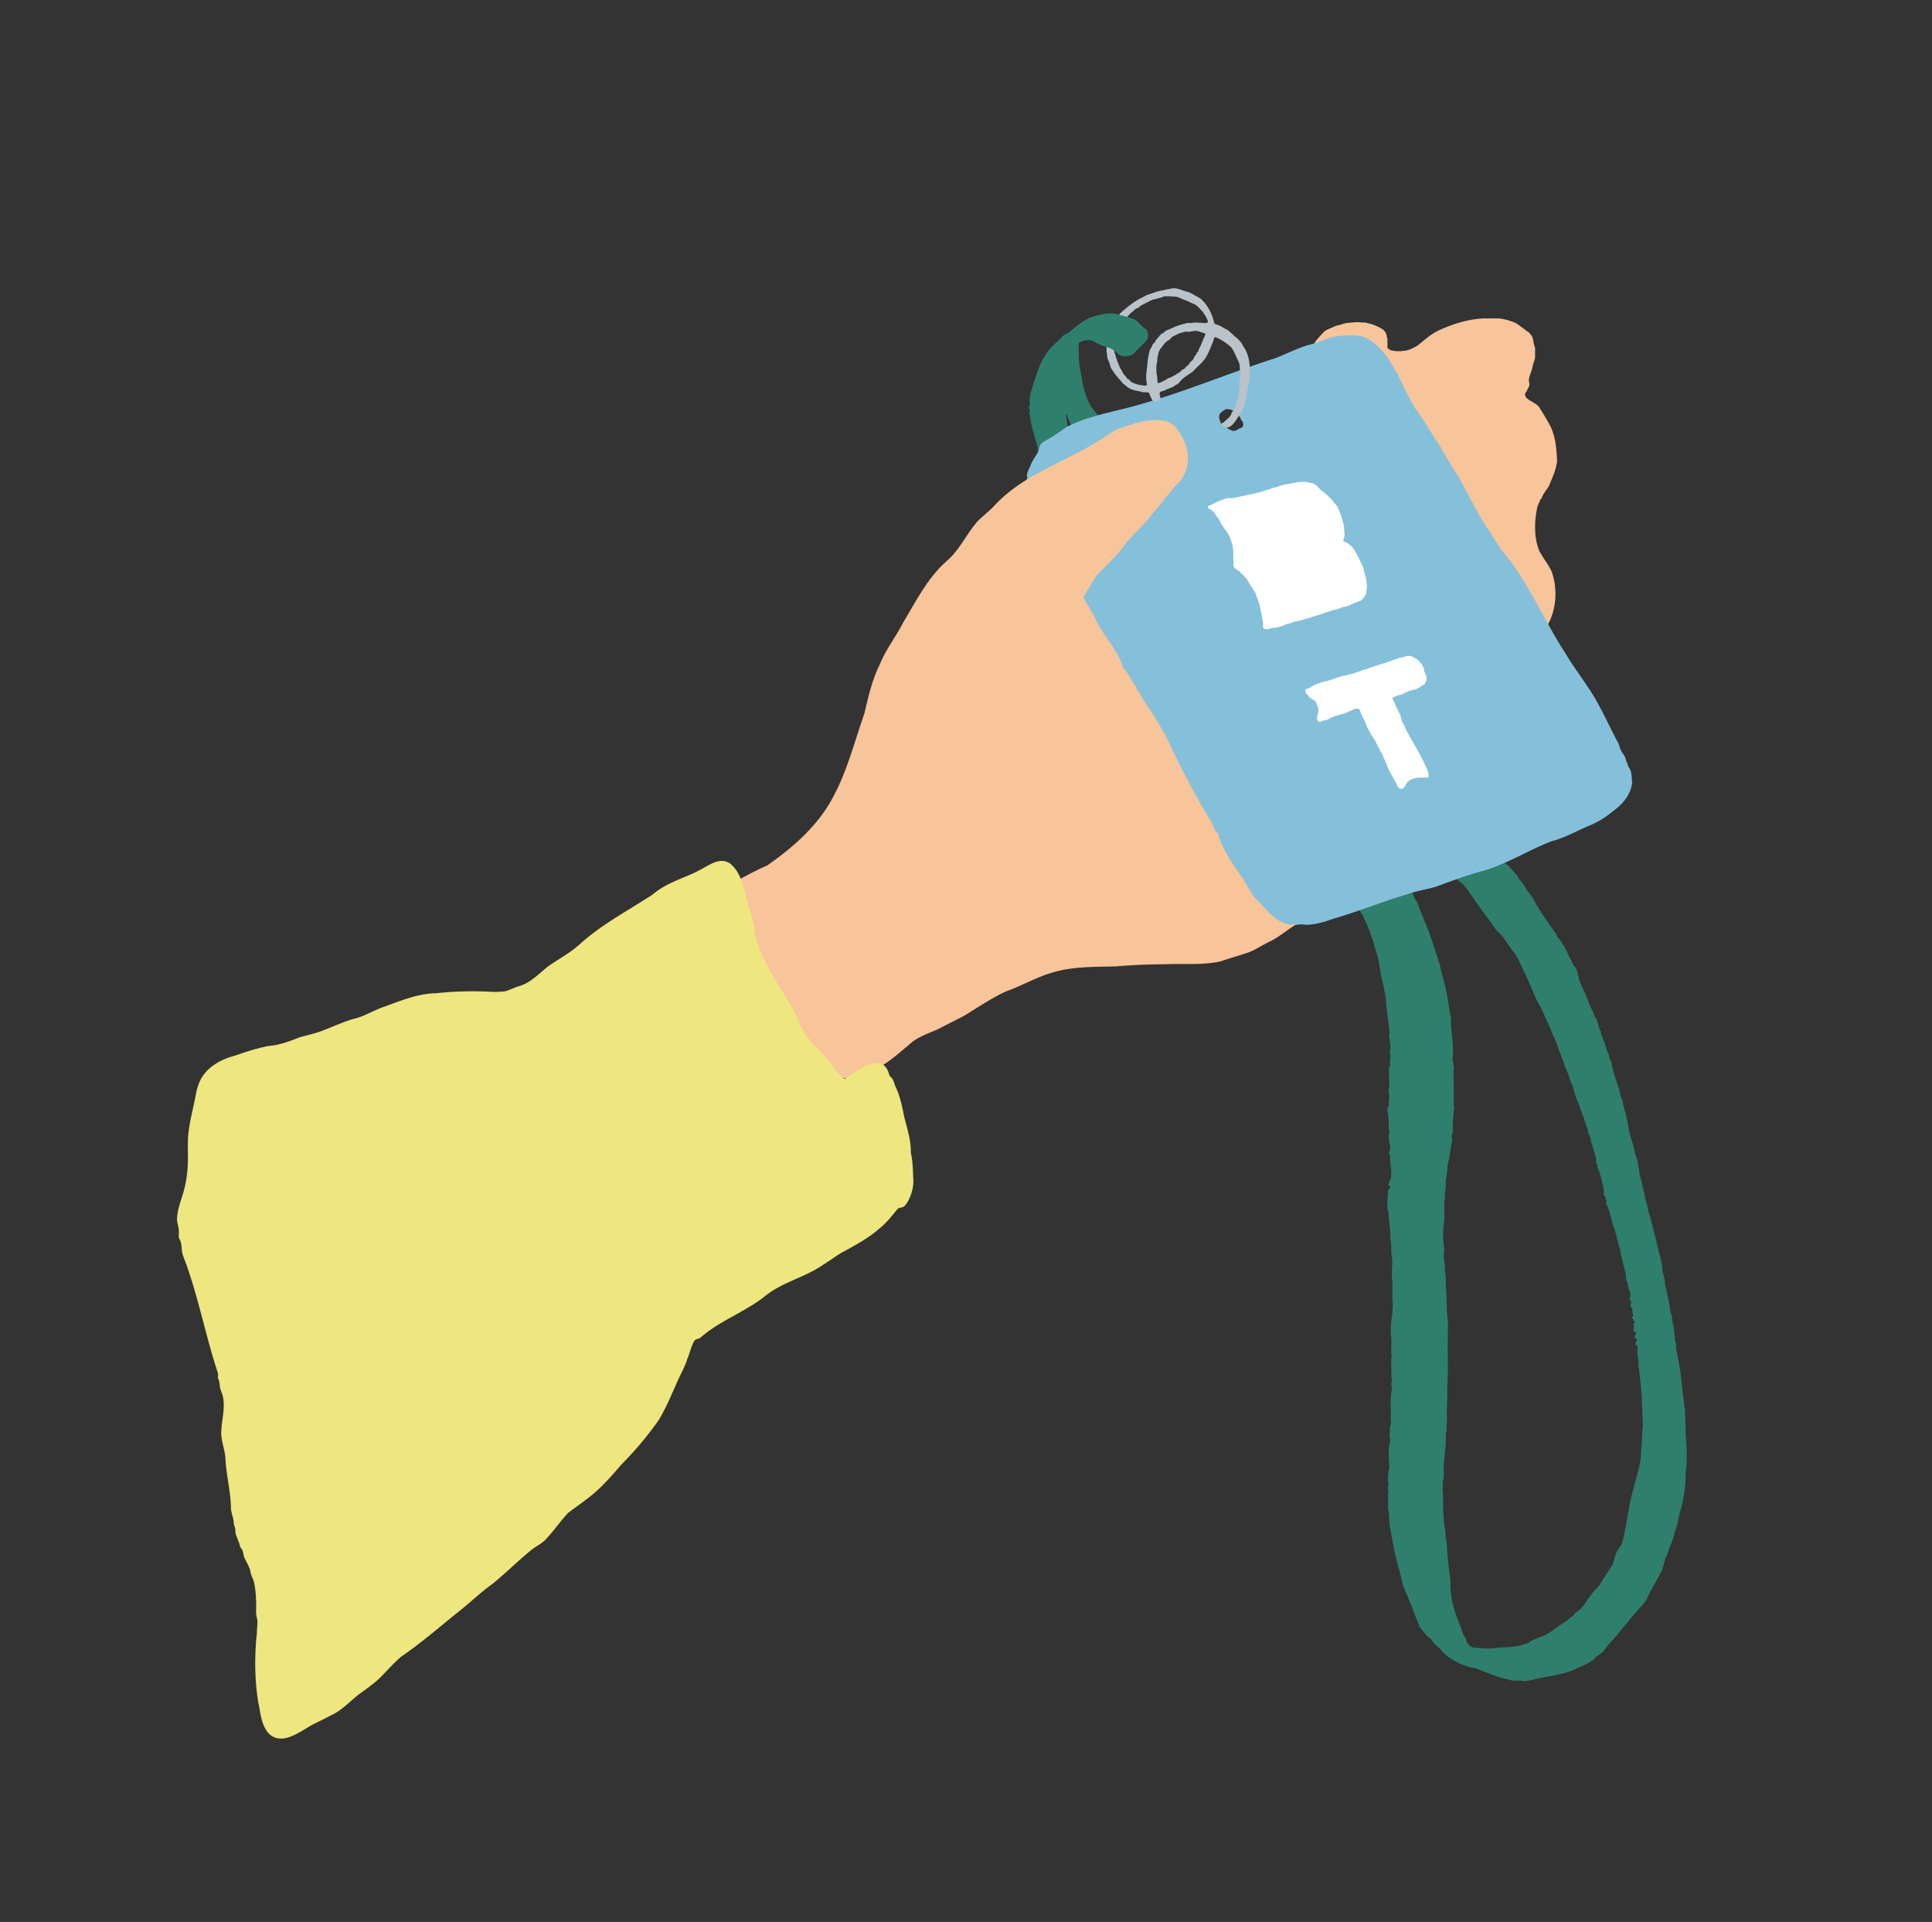
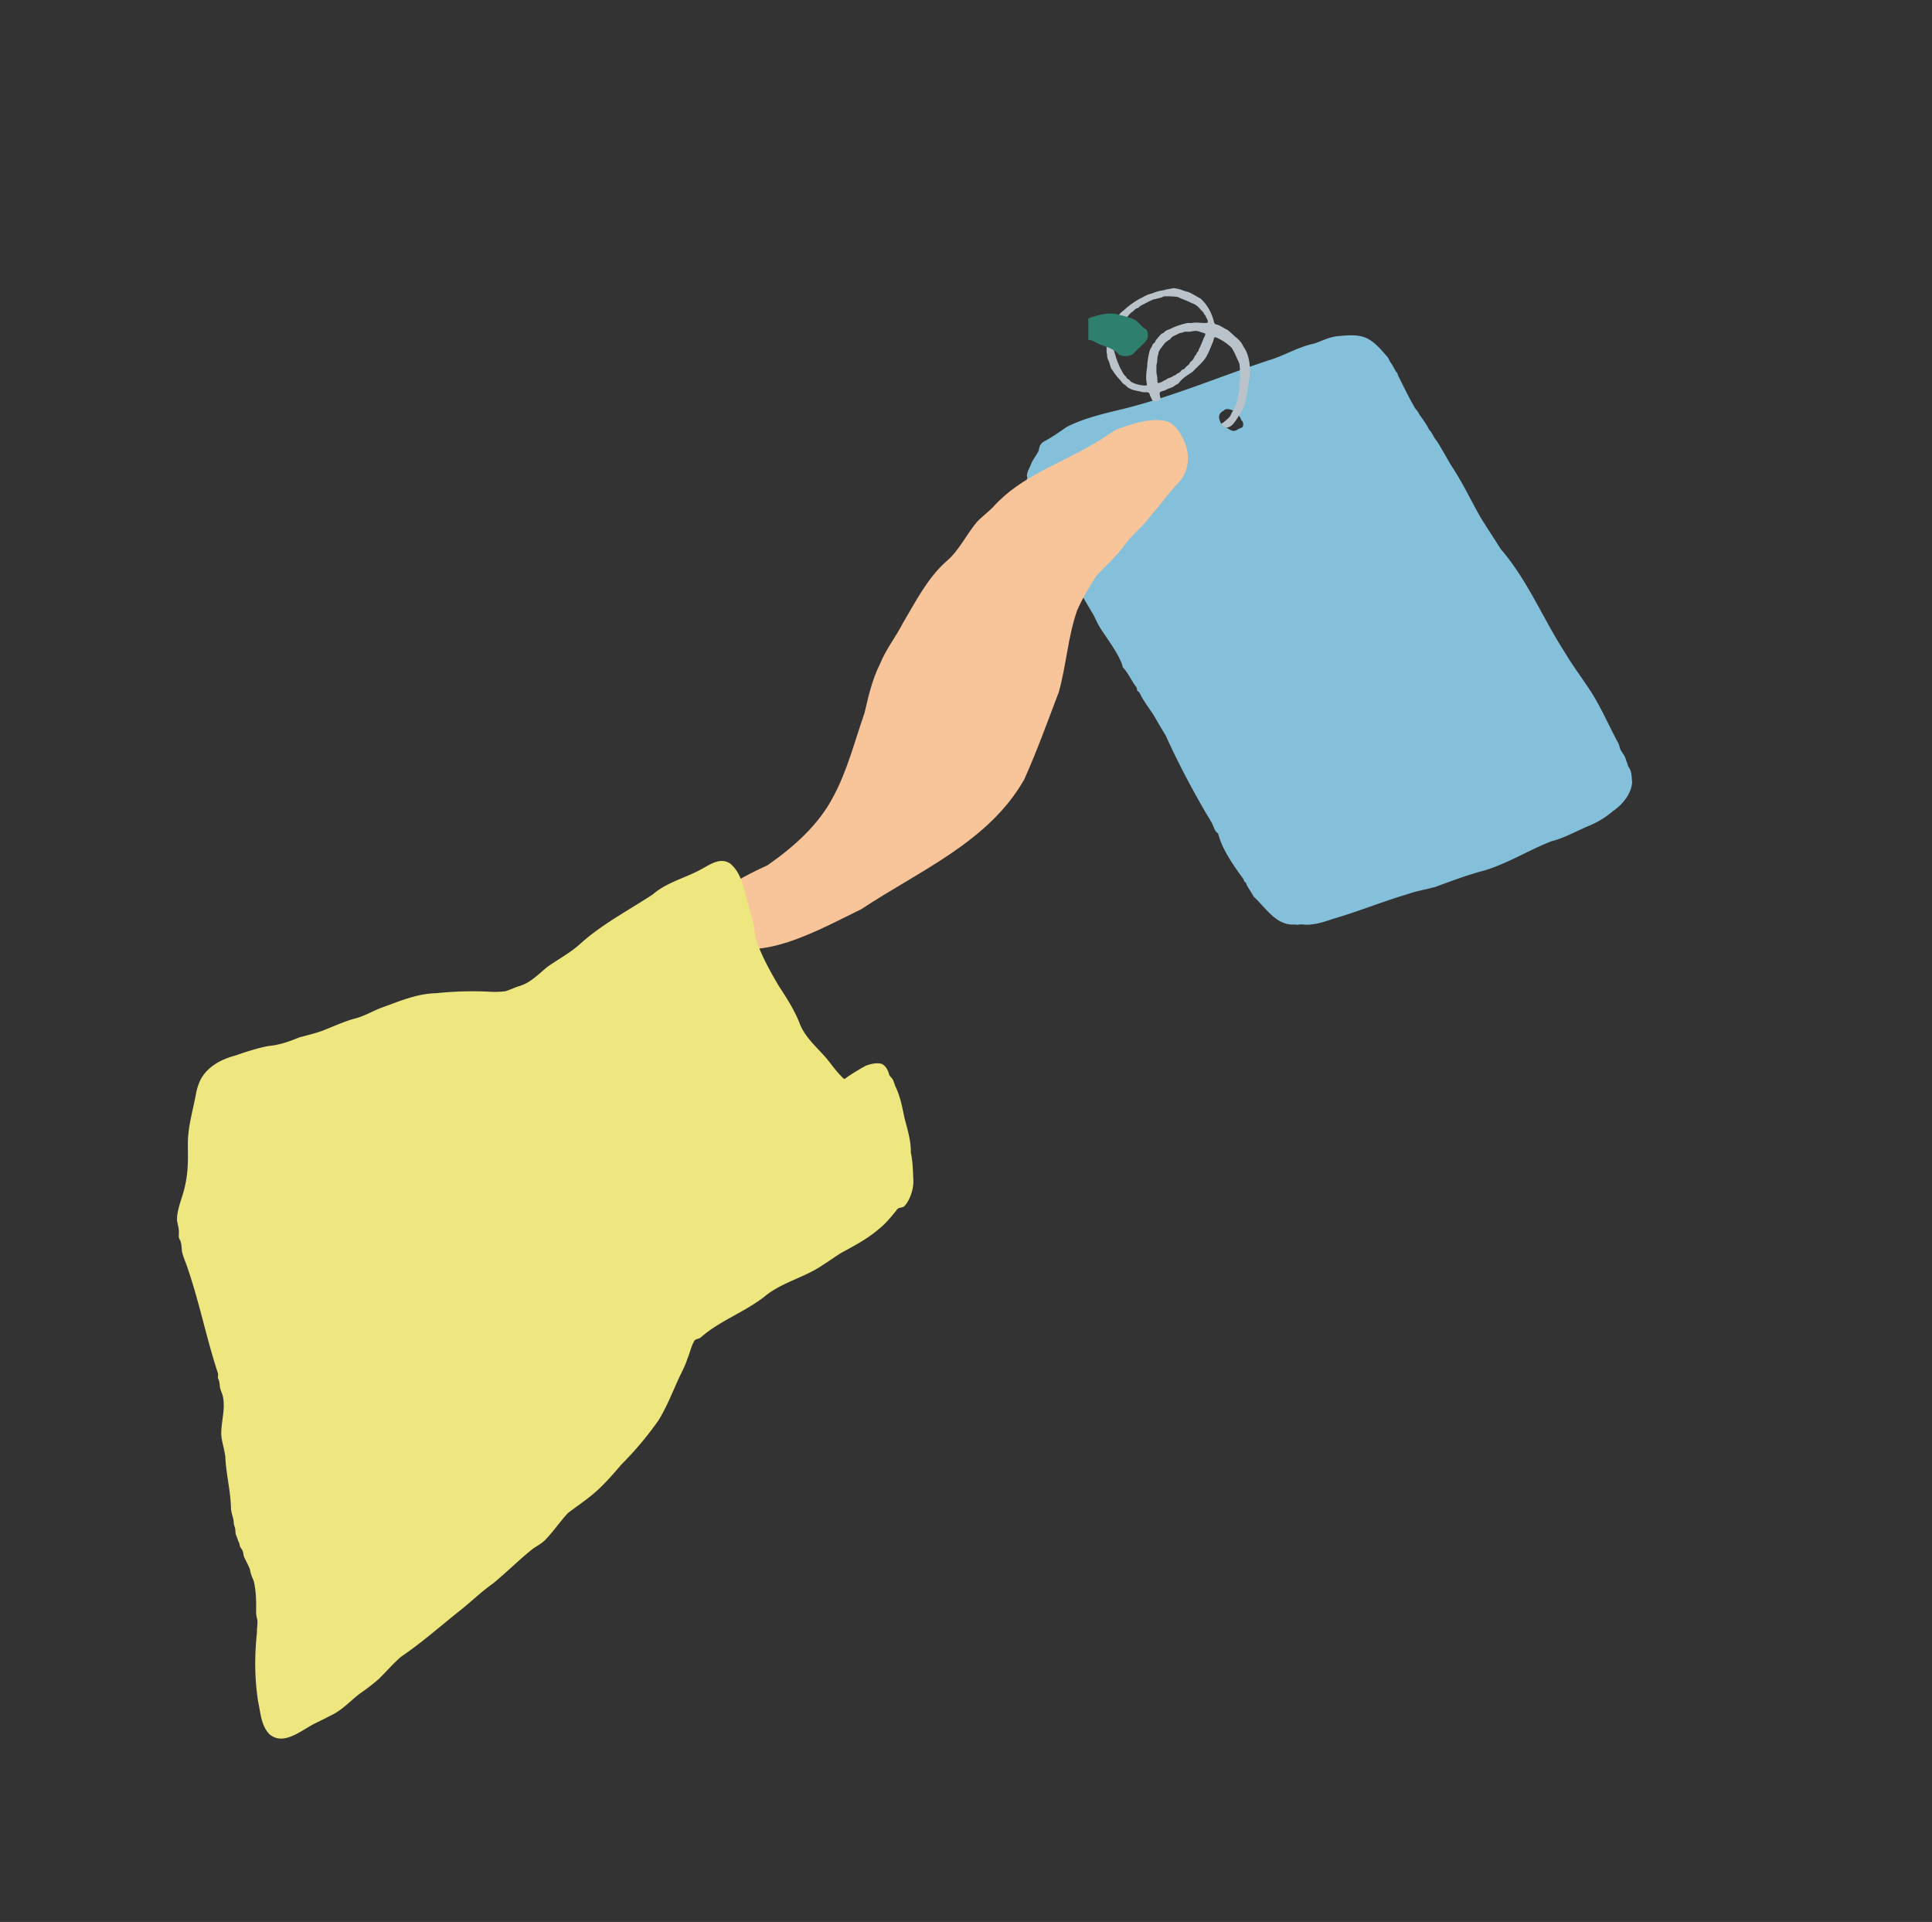
<svg xmlns="http://www.w3.org/2000/svg" width="191" height="190" fill="none">
  <rect width="100%" height="100%" fill="#333333" stroke="none" />
-   <path fill-rule="evenodd" clip-rule="evenodd" d="M150.088 86.769c.314.403.627.75.846 1.215.342.423.646.818.869 1.307a36.86 36.86 0 002 2.969c.028.047.033.037.08.137.043.119.015.224.114.285.295.242.428.566.623.87.304.436.403.94.712 1.353.052.162.081.3.195.418.066.124.085.219.204.3.29.427.285 1.035.48 1.505.299.684.679 1.359.874 2.076.185.418.408.817.575 1.264.09.194.218.28.218.517.195.281.152.684.385.969.033.133-.014.309.1.433a.449.449 0 01.104.247c-.028.128.09.285.143.356.052.176.118.499.209.67 0 .204.142.413.242.574.019.262.071.551.266.751.014.56.237 1.092.385 1.629.133.314.171.698.351 1.002.057.428.152.789.337 1.183.062.475.19.831.309 1.264.133.574.247 1.154.347 1.743.161.741.47 1.434.575 2.18a8.24 8.24 0 01.46 2.1c.205.669.314 1.358.499 2.028.067.537.299 1.045.361 1.591.181.622.39 1.283.523 1.929.261.874.408 1.814.674 2.679.162.703.157.726.223 1.425.095.375.247.684.209 1.068.219.998.442 1.924.575 2.941.2.413.114.84.276 1.277.085.537.137 1.041.185 1.558.057.19.133.262.085.461-.009.181.048.494.076.684.328 1.449.466 2.902.627 4.361.091.403.067.826.171 1.216.019.888.1 1.767.067 2.669a14.96 14.96 0 01-.01 3.771c.029 1.388-.228 2.765-.646 4.081a8.431 8.431 0 01-.427 1.667 6.682 6.682 0 01-.513 1.496c-.086.342-.176.651-.361.964-.147.4-.223.86-.371 1.264-.479.979-1.073 1.876-1.515 2.888-.399.618-.955 1.116-1.411 1.682-.342.356-.584.793-.945 1.121-.565.817-1.358 1.477-1.905 2.332-.323.28-.698.456-.964.803-.47.361-.997.612-1.534.812-1.078.584-2.313.764-3.496.973-.641.096-1.245.343-1.895.371-.466-.133-.917.038-1.392-.128-1.159-.233-2.237-.713-3.349-1.135-1.007-.157-1.905-.551-2.736-1.136-.247-.237-.527-.399-.708-.703-.28-.294-.655-.522-.859-.874-.133-.275-.471-.37-.637-.617-.233-.266-.432-.542-.655-.817-.186-.613-.437-1.064-.637-1.686-.304-.784-.651-1.592-.974-2.375-.118-.461-.209-.922-.337-1.392-.465-1.482-.693-3.035-.988-4.574-.081-.437.014-1.041-.123-1.463-.048-.314.019-.703-.029-1.031 0-.266.005-.532.033-.798-.076-.261-.047-.428.015-.689-.1-.522-.053-1.149.071-1.672-.014-.76-.1-1.52-.01-2.285.157-.337.095-.579.038-.954.01-.181.067-.319.034-.504-.053-.209.099-.461.114-.693-.005-.19-.062-.323-.019-.551-.019-.832-.038-1.582.033-2.418.114-.318.038-.561.014-.898.014-.228.105-.309.043-.513a1.9 1.9 0 01-.043-.285c.043-.57-.038-1.178 0-1.762a1.084 1.084 0 000-.494c-.033-.627.071-1.221-.047-1.838-.067-1.326.299-2.333.152-3.544-.043-.684.071-1.325-.053-2-.023-.603.062-1.315.034-1.947-.157-.622-.019-1.268-.171-1.891.014-.631-.076-1.282-.124-1.9-.076-.213-.038-.517-.062-.755-.218-.522-.09-1.297-.071-1.8.01-.204-.024-.352.071-.504.072-.076.238-.133.133-.261-.076-.1-.161-.166-.114-.275.057-.119.062-.281.133-.399.048-.086.086-.143.086-.238-.005-.119.024-.242.038-.366-.019-.631-.152-1.244-.138-1.852-.028-.086-.157-.138-.133-.185.128-.133.147-.471.171-.656.014-.142-.071-.199-.1-.328-.042-.394-.071-.774.019-1.187-.161-.371-.047-.632-.071-1.031-.014-.166-.057-.285-.043-.442-.028-.356-.104-.403-.095-.774.01-.123.114-.123.133-.275.015-.252-.009-.542.043-.77.038-.256-.076-.513-.052-.788.033-.233.095-.376.047-.58.019-.266-.052-.508-.004-.76 0-.351-.105-.765.09-1.088.028-.266-.038-.565.043-.845.019-.095-.034-.219-.034-.299-.038-.181.01-.243-.004-.418.085-.338-.029-.779-.057-1.126-.091-.219.014-.413.009-.637-.109-.408-.052-.893-.185-1.296-.01-.608-.2-1.178-.162-1.787-.128-.893-.332-1.757-.536-2.622a12.941 12.941 0 00-.646-2.84 2.683 2.683 0 00-.266-.84c-.105-.229-.11-.523-.243-.728a8.306 8.306 0 00-.47-1.03c-.057-.186-.157-.423-.304-.56-.242-.746-1.401-1.207-1.102-2.048.223-.119.637-.076.846-.19.194-.067.261-.294.403-.427.138-.124.342-.124.513-.176.418-.176.874-.138 1.316-.18.295-.015.741-.067 1.078-.048.418-.129.955-.39 1.392-.162.261.618.632 1.13.846 1.753.033.147.161.247.237.351.347.979.77 1.953 1.159 2.922.385 1.097.741 2.18 1.083 3.277.2 1.04.58 2.043.722 3.083.105.347.147.903.219 1.268.033.185.023.447.109.618.043.09.066.147.047.247-.028 1.382.333 2.703.176 4.085-.005.385.228.841.071 1.216 0 .157.034.142.038.313-.085.39.048.827 0 1.212-.028.304.029.612.01.916.043.395-.067.751.024 1.14.019.3-.081.613-.048.912-.128.38-.047.794-.066 1.197-.034.124-.005.285-.034.428-.033.1-.071.195-.08.318-.019.171.052.432.019.589-.181.784-.247 1.601-.447 2.37 0 .247.019.466-.071.708-.01.152 0 .409-.076.603-.043.319.024.756-.076 1.079-.076.342.024.617-.071.969-.057.65.009 1.301-.01 1.961-.119.832-.166 1.568-.081 2.413.138.504-.047 1.05.057 1.634.081.323.086.566.057.879.1.475.157 1.045.095 1.515.086.808.105 1.644.105 2.437.066.656.161 1.287.119 1.957-.034 1.568-.015 2.793 0 4.28-.105 1.339-.01 2.703-.138 4.066.104.404-.005.898.009 1.273.048.313-.09.646-.09.95.029.389-.009.779-.024 1.178-.09.304-.057.594-.08.898-.138.622-.067 1.311-.091 1.933.005.204-.118.356-.104.565.043.261.047.342-.005.57-.028.28.048.523.033.76.048.276-.023.542.024.822-.052.513.029 1.054.071 1.544-.042.304.086.584.11.864.038.185.019.442.066.618-.043.256.057.475.1.722.043 1.282.218 2.569.375 3.852-.066 1.401.295 2.764.827 4.047.209.532.313 1.05.617 1.534.09.105.109.233.143.361.038.161.166.242.261.394.228.228.546.2.85.247.708.081 1.382.11 2.104-.038.979 0 1.957-.076 2.874-.446.39-.314.907-.451 1.354-.651.898-.318 1.586-1.04 2.408-1.491.314-.285.675-.509.941-.86.323-.209.622-.48.845-.798.437-.627.846-1.259 1.406-1.786.447-.741.922-1.43 1.401-2.171.152-.399.224-.841.39-1.235.195-.313.432-.584.56-.912.361-1.501.561-3.054.903-4.56.309-1.325.769-2.579.936-3.942.047-1.083.142-2.133.194-3.216-.071-1.734-.109-3.415-.346-5.121-.005-.304-.129-.541-.072-.855.024-.427-.175-.855-.114-1.263.024-.124-.014-.152-.004-.261.004-.148.052-.295-.129-.281-.042 0-.052-.095-.052-.104-.024-.176.29-.599-.038-.599-.233-.171.204-.394.071-.636-.028-.086-.118.085-.18-.029-.095-.142-.038-.413-.014-.579.009 0-.024-.09-.029-.086-.161-.175.09-.104.105-.209a1.07 1.07 0 00-.176-.38c-.048-.076-.152-.194-.048-.242.067-.024.081-.071.062-.147-.071-.209-.071-.423-.09-.632-.019-.09-.19-.18-.166-.29 0-.099.042-.199.061-.294.053-.166-.123-.233-.152-.366.086-.195.081-.432.072-.646-.015-.081-.143-.228-.138-.29-.024-.118-.024-.218-.076-.308-.038-.281-.052-.376-.2-.623.034-.726-.275-1.306-.37-2.033-.138-.28-.157-.65-.209-.954-.238-.651-.361-1.43-.58-2.105-.342-.779-.399-1.809-.855-2.527-.009-.066.105-.085.091-.161 0-.062-.057-.157-.091-.247-.033-.185-.095-.366-.237-.447.142-.308-.024-.779-.109-1.092-.062-.447-.195-.836-.338-1.278-.019-.161-.199-.294-.123-.437.024-.157-.157-.261-.147-.408 0-.404-.105-.836-.266-1.202a3.557 3.557 0 00-.228-.765c-.029-.29-.1-.627-.276-.855-.024-.271-.071-.532-.214-.769-.18-.594-.323-1.136-.598-1.677-.052-.261-.124-.527-.261-.736-.2-.48-.323-.988-.48-1.492-.204-.38-.309-.817-.451-1.259-.371-.707-.518-1.482-.874-2.194-.181-.812-.623-1.492-.879-2.28-.47-.888-.751-1.824-1.297-2.66-.437-.94-.817-1.986-1.297-2.898-.289-.617-.565-1.292-.94-1.857-.399-.451-.77-1.14-1.169-1.587-.166-.327-.56-.522-.731-.835-.195-.228-.333-.457-.489-.704-.917-1.12-1.653-2.341-2.537-3.49-.275-.362-.665-.514-.926-.88-.247-.204-.337-.636-.646-.797-.637-.452-.19-.651.427-.77.613-.076 1.069-.57 1.706-.447.27.034.532.048.769-.085.181-.052.28-.242.456-.3.162-.047.394-.07.561-.061.56.095.964.527 1.41.855.157.247.371.309.58.484.328.362.67.732.959 1.107l.019.024-.033.029zm-36.774-54.193c.152.133.181.48.166.736-.038.214-.18.385-.318.556-.389.375-.803.764-1.168 1.154a1.571 1.571 0 01-1.207.119c-.176-.062-.261-.18-.37-.304-.209-.167-.461-.295-.694-.423-.575-.195-1.13-.385-1.643-.694-.447-.194-.979-.085-1.387.157-.119.124-.01.319-.043.47a1.42 1.42 0 00-.005.47c-.014.841.114 1.668.285 2.485.233 1.463.67 2.997 1.886 3.947.119.095.285.271.271.456a.701.701 0 01-.271.566c-.337.265-.817.085-1.211.28-.352.161-.461.693-.931.517-.376-.037-.499-.194-.618-.532-.166-.489-.361-.907-.527-1.4-.033-.1-.162-.267-.128-.044.071.376.061.789.204 1.14.1.195.209.414.242.637.043.328-.204.56-.494.689-.209.142-.399.29-.608.456-.138.204-.218.446-.413.617-.223.233-.432.494-.77.532-.275.09-.707.1-.812-.242-.047-.066-.119-.133-.142-.218-.048-.12.004-.319-.038-.461-.195-.903-.513-1.753-.675-2.655-.038-.176-.038-.385-.095-.561-.033-.095-.047-.128-.038-.185a.604.604 0 00-.019-.456c-.085-.152.024-.2.052-.347.029-.237-.057-.48 0-.731.143-.666.328-1.274.566-1.915.323-1.187.845-2.356 1.733-3.216.304-.28.732-.688 1.069-1.04.166-.123.399-.166.561-.328.707-.55 1.429-1.225 2.299-1.482.874-.251 1.805-.484 2.688-.185.518.124.998.252 1.501.475.375.247.684.736 1.093.95l.019.014-.01-.004z" fill="#2F7F6D" />
-   <path d="M152.207 54.54c-.589-1.397-.532-3.102-.185-4.57.104-.114.08-.247.171-.365.066-.072.033-.138.085-.219.043-.071.124-.071.138-.142.133-.428.47-.798.698-1.174l.014-.019c.328-.821.708-1.577.808-2.48-.057-1.253-.171-2.669-.841-3.766a29.243 29.243 0 00-.955-1.582c-.356-.508-1.591-.726-1.339-1.391.161-.133.199-.366.304-.528a.552.552 0 00.076-.46c-.119-.418.114-.817.233-1.216.071-.233.114-.47.18-.703.057-.21.162-.418.166-.632v-.65c0-.077.019-.167 0-.238-.033-.11-.08-.219-.104-.333-.043-.195-.062-.39-.119-.58-.028-.1-.052-.208-.109-.299-.029-.047-.071-.076-.109-.118-.048-.048-.067-.11-.11-.157-.095-.105-.27-.18-.389-.276-.214-.166-.428-.332-.651-.494a2.2 2.2 0 00-.57-.318 5.988 5.988 0 00-.964-.28c-.147-.024-.309-.067-.461-.071-.128-.01-.266 0-.394 0-.214 0-.432-.005-.646 0-1.691-.038-3.406.498-4.931 1.201-.793.376-1.415.974-2.09 1.506a6.161 6.161 0 01-.261.138c-.294.157-.698.342-1.054.356-.105 0-.209.033-.319.038h-.289a2.52 2.52 0 01-.57-.066c-.048-.01-.133-.02-.171-.038-.048-.024-.067-.072-.119-.1-.119-.062-.166-.048-.166-.171v-.546c0-.09.019-.2 0-.29a1.817 1.817 0 00-.067-.223c-.019-.062-.009-.138-.033-.205a1.027 1.027 0 00-.494-.599 3.202 3.202 0 00-.423-.213c-.133-.052-.256-.123-.389-.17-.105-.039-.214-.067-.319-.096-.052-.014-.099-.01-.152-.024-.052-.014-.095-.047-.152-.057a2.575 2.575 0 00-.384-.038c-.181 0-.342-.033-.528-.033-.237 0-.475.029-.712.052-.171.02-.323.02-.489.057-.2.043-.39.114-.58.167-.128.033-.261.052-.375.1-.181.075-.361.142-.537.223-.209.095-.465.19-.613.337-.209.204-.403.418-.593.636a3.222 3.222 0 00-.338.437c-.104.167-.161.352-.261.518-.1.166-.161.342-.261.508-.095.157-.219.314-.28.485a3.373 3.373 0 00-.171.594c-.053.061-.1.123-.143.19-.005.152-.043.275-.176.356-.147.147-.266.285-.389.423-.052.1-.029.304-.152.327a.2.2 0 00-.133.086c-.119.09-.081.28-.138.37-.119.105-.204.262-.351.347-.456.703-.993 1.292-1.501 1.952-.148.143-.209.262-.342.428-.138.052-.124.247-.195.323-.261.133-.39.399-.523.646-.783.879-1.534 1.805-2.408 2.617-.313.46-.755.77-1.145 1.16-.384.422-.783.835-1.292 1.11-2.341 2.29-5.182 3.872-7.904 5.639a139.218 139.218 0 00-6.398 4.76c-.366.337-.902.612-1.145 1.025-.185.1-.323.357-.479.509-.11.076-.238.147-.29.285-.936.802-1.653 1.862-2.608 2.64-.921.85-1.976 1.554-3.002 2.285-.746.566-1.31 1.364-2 1.981-.351.537-.912.95-1.173 1.544a1.769 1.769 0 00-.437.503c-.014.053.043.114 0 .143-.147.043-.185.18-.242.318-.086.095-.228.138-.261.28-.095.252-.352.376-.414.642-.77.921-1.467 1.9-2.19 2.835-.037.157-.284.276-.199.447.033.038-.071.028-.128.062-.185.232-.366.503-.537.76-.057.1.033.209-.1.237-.175.057-.218.261-.323.394-.156.205-.346.38-.418.637-.27.237-.508.556-.617.926-.171.105-.352.318-.4.523-.16.185-.398.427-.393.674a.832.832 0 00-.314.504c-.147.042-.123.152-.161.266-.105.085-.152.133-.18.27-.063.086-.139.171-.143.28-.024.058-.029.053-.048.072-.17.08-.266.261-.342.427-.337.585-.888 1.112-1.287 1.658-1.05 1.416-1.91 2.969-3.301 4.08-1.24 1.145-2.295 2.46-3.691 3.425-1.63 1.525-3.487 2.793-5.02 4.446-.443.323-.6.893-.884 1.335-.024.028.033.119 0 .152-.608.874-.713 2.038-.936 3.04.033 1.069-.162 2.185.08 3.24.086.17-.037.389.01.541.152.271.147.565.223.85.167.337.176.765.3 1.121.019.143.1.238.17.352.024.128.058.27.134.38.399.717.807 1.382 1.363 1.999.87.931 2.166 1.164 3.34 1.516.84.285 1.704.565 2.583.646 1.705-.019 3.363-.371 4.992-.77 1.934-.537 3.406-1.99 4.917-3.239.745-.523 1.61-.822 2.441-1.183.898-.47 1.81-.917 2.698-1.392 1.311-.817 2.627-1.686 4.019-2.346 1.501-.523 2.878-1.335 4.393-1.805 2.052-.67 4.28-.623 6.446-.675a63.87 63.87 0 014.94-.214c1.8-.08 3.639.105 5.406-.27.935-.31 1.876-.585 2.816-.898.76-.29 1.425-.765 2.162-1.107 1.045-.513 1.885-1.349 2.94-1.862 1.026-.632 1.952-1.373 2.916-2.066 1.506-1.43 2.76-3.03 4.237-4.465.998-1.183 2.2-2.19 3.074-3.472.698-1.045 1.491-1.981 2.137-3.04.28-.418.637-.78.831-1.25.969-1.558 1.725-3.244 2.855-4.674.413-.394.803-.817 1.169-1.249.356-.313.612-.67.935-1.012.3-.26.513-.665.841-.893.071-.095.081-.256.214-.29.142-.085.138-.332.337-.365.271-.518.736-.945 1.055-1.401.247-.447.57-.893.888-1.302.176-.152.157-.38.389-.48.053-.128.062-.152.186-.242.061-.1.08-.223.194-.3.257-.256.447-.522.727-.764.542-.746 1.159-1.42 1.553-2.27.741-1.354.884-3.14.485-4.632-.2-.94-.903-1.648-1.325-2.465l-.024-.014z" fill="#F8C499" />
  <path fill-rule="evenodd" clip-rule="evenodd" d="M161.348 77.283c-.057-.551-.015-1.026-.361-1.492-.076-.1-.072-.214-.1-.323-.1-.185-.147-.385-.219-.584-.109-.257-.304-.475-.432-.717-.128-.252-.142-.537-.29-.775-.969-1.795-1.757-3.69-2.907-5.386-.755-1.145-1.586-2.237-2.28-3.42-2.204-3.387-3.724-7.215-6.388-10.298-.67-1.074-1.387-2.128-2.038-3.206-.955-1.682-1.772-3.43-2.841-5.03-.475-.799-.926-1.62-1.415-2.414-.328-.346-.47-.836-.798-1.173-.261-.537-.632-1.03-.974-1.515a1.495 1.495 0 00-.299-.451c-.152-.171-.233-.38-.352-.575-.508-.898-.959-1.848-1.425-2.774-.033-.076-.047-.157-.076-.228-.052-.114-.156-.162-.199-.28-.171-.304-.323-.608-.532-.884-.09-.185-.162-.37-.304-.527-.58-.656-1.135-1.344-1.933-1.762-.893-.452-1.929-.319-2.912-.238-.817.071-1.544.451-2.304.722-1.392.28-2.655.998-3.985 1.487-5.254 1.69-10.341 3.938-15.742 5.177-1.629.4-3.282.827-4.783 1.587-.736.518-1.468 1.03-2.27 1.453a.958.958 0 00-.433.551c-.033.2-.071.385-.18.556-.261.437-.589.874-.741 1.359-.133.247-.299.612-.314.888-.004.133.067.176.024.285-.204.499.247 1.069.252 1.563.028.128.047.237 0 .356-.005.138.147.242.185.38.043.11.1.218.143.332.052.148.038.276.161.361.067.072.029.18.114.271.062.071.1.162.166.233.38.294.49.722.789 1.069.147.175.309.342.451.517.052.081.081.18.133.262.052.076.133.128.171.209.043.1.048.218.124.308.204.266.27.604.399.903.498 1.04 1.011 2.023 1.429 3.078.053.128.148.223.19.347.034.085-.023.17.005.223.024.043.095.09.133.152.128.18.252.36.356.565.437.86.95 1.658 1.425 2.49.238.517.49 1.035.817 1.495.646.979 1.573 2.223 1.962 3.33.029.086.005.162.052.233.542.55.846 1.325 1.326 1.943.099.1.052.285.109.37.071.067.209.147.252.27.356.718.84 1.364 1.292 2.03.418.693.817 1.42 1.249 2.103a78.558 78.558 0 002.517 5.06c.447.83.908 1.652 1.383 2.47.232.403.498.802.712 1.215.128.247.242.713.48.879.043.028.09.062.114.11.356 1.505 1.572 3.23 2.475 4.46.042.061.052.118.071.18.014.076.1.138.161.19.076.071.081.17.124.261.209.38.47.746.67 1.126 1.182 1.069 2.189 2.845 3.999 2.76.138-.024.261.042.394.019.309-.086.651.019.969 0 .836-.043 1.649-.285 2.432-.566 2.508-.722 4.945-1.729 7.448-2.465.898-.323 1.843-.456 2.76-.722 1.587-.584 3.173-1.183 4.807-1.61 2.318-.694 4.389-2.019 6.631-2.888 1.354-.352 2.551-1.055 3.833-1.582a8.698 8.698 0 002.257-1.406c.959-.66 1.795-1.677 1.895-2.864v-.029l-.014-.004zm-38.57-35.022c-.062.043-.205.08-.314.133-.171.119-.361.218-.57.204-.166-.033-.423-.176-.565-.28-.086-.048-.2-.062-.276-.128-.071-.072-.161-.133-.247-.195-.109-.095-.137-.233-.19-.361-.104-.242-.147-.504-.009-.727.104-.176.29-.247.451-.38a.367.367 0 01.233-.08c.427-.015.746.208.993.45.137.11.228.257.332.39.038.071.052.157.095.228.038.076.124.124.152.195.057.17.076.399-.057.532l-.019.014-.009.005z" fill="#85C0DB" />
-   <path d="M132.87 53.542c.39.119.651.385.927.675.161.29.361.57.498.869.162.385.357.722.509 1.116.128.627.313 1.13.337 1.81 0 .2-.1.328-.057.522a1.427 1.427 0 01-.603.874c-.39.133-.713.257-1.093.437-.266.114-.608.133-.864.266-.262.09-.542.18-.813.228-.351.124-.703.233-1.054.357-.394.142-.793.232-1.183.38-.199.07-.48.104-.689.213-.294.076-.612.114-.902.204-.2.11-.48.148-.703.21-.233.094-.394.19-.67.251-.223.105-.484.09-.727.119a.519.519 0 00-.194.066c-.133.076-.352.062-.513.057-.228-.018-.219-.209-.205-.389-.014-.214-.023-.423-.085-.589-.029-.171-.033-.37-.057-.532-.114-.304-.143-.641-.219-.964-.08-.2-.147-.337-.199-.57-.029-.086-.086-.148-.114-.224-.024-.075-.019-.17-.062-.251-.104-.195-.247-.385-.351-.594-.1-.105-.157-.218-.219-.337-.066-.095-.171-.205-.214-.357-.057-.209-.289-.303-.394-.475a.585.585 0 00-.19-.185c-.1-.066-.166-.2-.261-.261-.081-.052-.171-.08-.252-.147-.09-.081-.209-.157-.256-.257-.043-.109-.053-.247-.062-.365 0-.072.028-.162.019-.233a.717.717 0 01-.014-.39c-.038-.299 0-.698-.067-.95-.024-.252-.1-.48-.18-.722-.076-.285-.224-.532-.38-.784-.143-.213-.309-.384-.418-.612-.11-.152-.214-.271-.276-.456a3.756 3.756 0 00-.432-.627c-.109-.261-.314-.437-.561-.58-.066-.038-.152-.057-.194-.123-.124-.242.218-.261.365-.328.357-.214.732-.366 1.112-.523.161-.042.294-.104.461-.123.199-.005.403.014.598-.019 1.021-.237 2.085-.408 3.083-.722.157-.08.408-.1.556-.171.171-.119.437-.128.636-.185.176-.067.276-.152.47-.167.114-.023.2-.076.319-.095.627-.033 1.192-.28 1.843-.251.337-.005.636.085.94.157.081.014.138.075.2.123.294.147.441.49.731.646.337.247.613.56.931.836.105.114.133.247.266.337.105.1.157.228.257.328.304.617.503 1.254.665 1.924.038.209-.005.446.052.641.014.237 0 .532-.109.746-.015.057-.019.119.033.161l.019.014.009-.009zm7.534 11.938c.166.19.28.403.375.645.014.1.01.21.057.3.081.18.228.48.2.74a1.626 1.626 0 01-.181.442c-.166.152-.389.242-.575.37-.275.205-.627.214-.94.324-.171.09-.328.123-.489.218-.195.11-.466.195-.713.242-.119.043-.214.11-.356.148-.1.028-.143.109-.1.209.152.242.238.513.347.779.133.228.242.484.375.736.133.309.147.703.366.974.057.076.085.17.114.26.052.19.157.281.209.452.066.162.199.266.223.413.147.228.295.461.399.713.385.598.722 1.25 1.04 1.89.105.238.19.466.328.69.057.184.299.792.024.859-.1.014-.219-.048-.337-.014-.038.004-.076.019-.11.019a2.33 2.33 0 00-1.239.213c-.095.053-.162.143-.247.195-.162.157-.243.447-.418.608-.091.08-.247.076-.366.052-.204-.09-.309-.37-.375-.565-.262-.465-.537-.94-.779-1.41-.138-.428-.357-.875-.528-1.288-.042-.17-.161-.328-.266-.46-.047-.062-.023-.143-.076-.21a1.08 1.08 0 01-.099-.166 1.187 1.187 0 00-.186-.351c-.066-.148-.156-.342-.261-.461-.081-.086-.085-.21-.18-.295a.453.453 0 01-.072-.09 5.755 5.755 0 00-.38-.698c-.171-.58-.503-1.06-.707-1.63-.105-.375-.395-.303-.68-.199-.251.128-.46.204-.698.318-.489.2-.997.271-1.482.475-.123.081-.29.19-.442.243-.133.057-.356.028-.475.114-.085.042-.209.128-.294.08a.487.487 0 01-.133-.118c-.157-.19-.038-.556.038-.746.033-.138-.005-.328.019-.442-.005-.071 0-.119-.048-.18-.08-.114-.109-.276-.152-.409-.133-.252-.437-.347-.66-.518-.1-.095-.133-.232-.252-.304a.66.66 0 01-.08-.085c-.038-.057-.053-.133-.072-.21-.033-.118-.047-.199.072-.237.199-.057.413-.133.565-.275.233-.124.48-.219.722-.3.375-.156.784-.213 1.164-.337.47-.166.907-.337 1.406-.422.37-.11.783-.18 1.154-.319.19-.061.37-.137.556-.209.152-.061.346-.076.498-.142.841-.342 1.725-.542 2.58-.879.28-.1.579-.209.874-.252a1.79 1.79 0 01.522-.128c.299-.052.527.105.774.242.186.124.304.224.428.38l.014.015.005-.01z" fill="#fff" />
  <path fill-rule="evenodd" clip-rule="evenodd" d="M123.532 35.92c-.095-.599-.252-1.183-.613-1.668-.171-.403-.494-.731-.841-.992-.247-.233-.475-.451-.746-.665-.356-.138-.589-.361-.959-.485-.057-.014-.124-.028-.181-.047-.109-.038-.161-.157-.185-.262-.209-.864-.651-1.695-1.33-2.294-.408-.218-.774-.456-1.197-.641-.418-.08-.731-.276-1.254-.351-.28-.067-.499.047-.765.075-.171.005-.27.067-.418.1a4.5 4.5 0 00-1.163.319 2.754 2.754 0 00-.87.36c-.665.305-1.249.723-1.795 1.202-.157.143-.337.266-.48.418-.123.138-.171.285-.299.428-.238.175-.328.413-.551.598-.171.219-.261.504-.375.75-.048.186-.072.347-.114.533-.019.213.023.456-.005.684.028.37-.038.745.066 1.102-.033.261.091.494.205.722.085.304.133.617.365.85.219.399.547.722.841 1.069a.896.896 0 00.352.323c.147.128.27.28.451.351.389.219.812.233 1.235.352.171.066.475-.024.641.066.128.067.124.295.195.4.043.07.081.147.114.227.076.304.461.252.66.166.048-.038.081-.09.143-.075.019 0 .033-.01.047-.024.086-.2-.171-.566 0-.76.181-.105.413-.114.594-.228.261-.152.589-.186.822-.385.085-.057.099-.085.209-.123.104-.038.199-.138.266-.214.346-.475.883-.736 1.344-1.079.451-.508 1.026-.916 1.349-1.52.261-.456.418-.93.627-1.405.085-.148.043-.532.299-.442a5.02 5.02 0 011.553 1.035c.167.266.309.56.433.841.109.247.275.537.342.803.028.39.099 1.12.028 1.572-.109.285-.038.641-.062.95-.08.418-.123.836-.256 1.235-.119.304-.219.632-.404.907a.651.651 0 00-.109.171c-.133.423-.508.618-.798.907-.181.09-.347.076-.052.319.095.076.123.147.299.166.1.01.109.024.209-.014.356-.086.579-.4.779-.68.104-.17.237-.322.309-.532.351-.489.617-1.025.707-1.629a1.05 1.05 0 00.043-.375c.005-.128.067-.237.081-.352.014-.137.009-.308.052-.45.171-.618.257-1.559.157-2.262v-.023l.005-.024zm-4.399-2.788a.789.789 0 01-.128.28c-.038.1-.062.209-.119.294-.109.29-.214.56-.37.822-.024.057-.015.128-.048.18-.024.048-.076.081-.109.124-.052.057-.067.138-.1.204-.028.053-.076.086-.114.128-.114.21-.19.433-.404.57-.109.081-.118.19-.204.285-.095.096-.214.176-.304.276-.085.095-.142.195-.266.223-.157.033-.228.195-.337.29-.076.062-.185.066-.257.138-.028.023-.061.052-.09.071-.104.08-.195.104-.299.152-.133.128-.366.171-.537.247-.161.119-.218.162-.38.209-.133.105-.328.19-.499.233a.16.16 0 01-.095 0c-.019-.01-.028-.029-.033-.057-.038-.285-.014-.608-.109-.884-.01-.27-.01-.58 0-.85.09-.261.076-.556.109-.822.038-.147.095-.242.09-.37 0-.029.01-.067.024-.095.062-.076.095-.186.143-.271.137-.138.175-.237.304-.38.152-.256.399-.423.65-.575.086-.071.152-.19.238-.256.119-.072.228-.105.342-.18.133-.039.237-.11.356-.167.128-.043.304-.057.409-.114.199-.09.46-.019.66-.052.204-.029.522-.114.769-.048.205.057.428.148.646.204.095.029.114.105.067.176l-.01.02.005-.005zm-1.149-1.235c-.2.066-.442.014-.656.047-.575.138-1.14.318-1.658.584-.19.09-.441.124-.57.314-.104.114-.27.119-.365.247-.2.209-.257.323-.461.527-.038.062-.052.138-.09.2-.048.08-.152.133-.209.213-.057.071-.067.176-.11.257-.109.142-.171.27-.223.451a7.37 7.37 0 00-.233 1.539c-.08.546-.156 1.102-.033 1.658.01.066.019.147-.052.175-.499.034-1.131-.156-1.463-.342-.09-.052-.152-.147-.228-.218-.062-.057-.152-.085-.209-.142-.048-.057-.076-.133-.124-.19-.185-.152-.313-.366-.408-.58-.166-.257-.276-.541-.385-.831a.902.902 0 01-.104-.285c-.067-.129-.095-.257-.129-.4-.09-.246-.251-.736-.223-1.096.1-.328.119-.66.28-.955.072-.228.219-.38.319-.599.042-.085.123-.142.175-.223.062-.095.076-.233.157-.323.062-.08.162-.133.219-.209.156-.332.403-.594.669-.846.205-.085.314-.337.542-.394.142-.033.237-.156.342-.242.309-.166.603-.309.902-.47.129-.052.252-.119.38-.166.11-.029.243-.029.342-.072.181-.066.409-.076.566-.166.057-.033.104-.062.194-.066.338-.015.96.009 1.302.066.432.218.936.37 1.373.603.161.057.304.114.451.223.252.167.427.461.66.642.071.085.09.213.176.29.1.095.123.223.19.341.057.11.195.352.057.457-.437.052-.912-.058-1.344-.015h-.024l.005-.005z" fill="#B9C3C9" />
  <path d="M116.761 47.453c-1.083 1.083-1.929 2.318-2.945 3.472-.803 1.126-1.971 1.967-2.76 3.12-.774 1.041-1.786 1.939-2.66 2.875-.698 1.102-1.396 2.232-1.914 3.439-.907 2.584-1.069 5.448-1.81 8.065-1.102 2.888-2.137 5.786-3.41 8.621-3.506 6.194-10.427 9.054-16.117 12.84-3.852 1.833-10.626 5.875-14.545 2.86-1.296-1.065-1.458-2.058-.893-3.563 1.872-1.454 3.99-2.665 6.166-3.639 2.584-1.805 5.078-4 6.536-6.84 1.373-2.57 2.08-5.42 3.045-8.175.403-1.686.76-3.344 1.543-4.887.575-1.45 1.554-2.646 2.266-4.047 1.273-2.133 2.39-4.39 4.26-6.07 1.283-1.06 1.977-2.642 3.04-3.9.519-.575 1.179-1.022 1.706-1.597 2.689-2.959 6.569-4.184 9.909-6.189.764-.408 1.448-.964 2.208-1.382 1.501-.537 3.349-1.207 4.936-.812.907.223 1.648 1.572 1.914 2.394.38 1.154.252 2.389-.47 3.391l-.015.024h.01z" fill="#F8C499" />
  <path d="M72.195 85.376c1.254 1.055 1.368 2.822 1.848 4.285.223.779.46 1.563.555 2.365.043.428.143.841.28 1.25.552 1.468 1.326 2.86 2.12 4.204.75 1.149 1.5 2.308 2.018 3.591.508 1.425 1.686 2.403 2.65 3.51.494.594.927 1.225 1.473 1.786.328.337.323.342.513.19.328-.261 1.624-1.045 1.99-1.221.49-.166 1.064-.313 1.549-.152.413.228.608.632.717 1.069.085.19.285.313.38.518.09.194.147.413.228.617.49 1.002.67 2.024.893 3.088.29 1.14.66 2.28.636 3.458.205.931.205 1.838.252 2.778.029.808-.332 1.967-.912 2.551-.204.147-.513.095-.674.276-.551.688-1.14 1.425-1.83 1.961-1.11.969-2.431 1.653-3.728 2.366-.627.385-1.211.822-1.833 1.206-1.815 1.245-4.047 1.691-5.753 3.116-1.976 1.544-4.427 2.38-6.312 4.047-.18.138-.437.124-.585.276-.337.541-.456 1.211-.707 1.795-.247.798-.642 1.463-.974 2.214-.59 1.311-1.13 2.669-1.89 3.895a33.114 33.114 0 01-3.677 4.375c-.713.836-1.406 1.638-2.195 2.384-.926.888-2.047 1.615-3.073 2.399-.77.826-1.401 1.767-2.18 2.584-.409.461-.988.703-1.458 1.083-1.288 1.05-2.48 2.232-3.762 3.292-1.178.826-2.204 1.843-3.335 2.731-1.914 1.525-3.748 3.149-5.771 4.522-.793.679-1.468 1.487-2.223 2.218a20.3 20.3 0 01-1.843 1.42c-.97.737-1.753 1.653-2.87 2.162-.545.294-1.101.555-1.657.831-1.301.665-3.03 2.204-4.413 1.031-.84-.86-.878-2.128-1.125-3.235-.352-2.247-.361-4.555-.114-6.816-.015-.423.08-.841.038-1.259-.062-.257-.124-.513-.124-.789.024-1.03 0-2.075-.233-3.063-.152-.357-.313-.699-.365-1.107-.148-.428-.418-.874-.599-1.287-.062-.205-.062-.456-.17-.651-.086-.166-.224-.295-.248-.461a1.243 1.243 0 00-.157-.451c-.061-.223-.152-.413-.232-.641-.062-.238-.024-.504-.1-.708a1.608 1.608 0 01-.114-.594c-.052-.413-.261-.874-.266-1.32-.033-1.682-.49-3.349-.556-5.026-.09-.784-.36-1.501-.404-2.237-.023-1.259.442-2.503.152-3.791-.07-.304-.251-.608-.29-.94-.033-.276-.042-.599-.194-.831 0-.162.047-.3 0-.499-1.112-3.354-1.796-6.854-2.945-10.232-.18-.612-.49-1.201-.613-1.833-.033-.399-.038-.784-.2-1.121-.17-.2-.085-.494-.104-.741.02-.399-.119-.751-.176-1.15-.042-.84.338-1.828.585-2.645.28-.95.441-1.915.475-2.917.047-.855-.02-1.715.023-2.574.095-1.535.528-2.945.798-4.446.12-.599.319-1.197.66-1.71.746-1.079 1.958-1.687 3.197-2.014 1.074-.376 2.143-.722 3.259-.946 1.073-.09 2.085-.437 3.068-.85.732-.204 1.473-.37 2.19-.622 1.078-.404 2.123-.907 3.225-1.221.931-.218 1.753-.708 2.637-1.064 1.79-.636 3.567-1.434 5.505-1.468a34.477 34.477 0 015.11-.156c.576.042 1.15.037 1.73-.038.465-.143.888-.361 1.368-.509 1.126-.318 1.933-1.225 2.821-1.928 1.098-.77 2.309-1.406 3.297-2.332 2.133-1.896 4.702-3.24 7.077-4.798 1.345-1.169 3.078-1.587 4.627-2.399.921-.47 1.985-1.34 3.007-.67l.023.015.01.004z" fill="#EEE67E" />
  <path fill-rule="evenodd" clip-rule="evenodd" d="M113.299 32.562c-.409-.21-.718-.699-1.093-.95-.503-.224-.978-.352-1.501-.475-.883-.304-1.815-.067-2.689.185a3.66 3.66 0 00-.422.161v2.133c.166 0 .332.029.484.1.513.304 1.069.499 1.644.693.233.129.484.262.693.423.11.124.195.242.371.304.408.119.831.086 1.206-.119.371-.39.779-.779 1.169-1.154.142-.17.28-.342.318-.556.014-.256-.014-.603-.166-.736l-.019-.014.005.005z" fill="#2F7F6D" />
</svg>